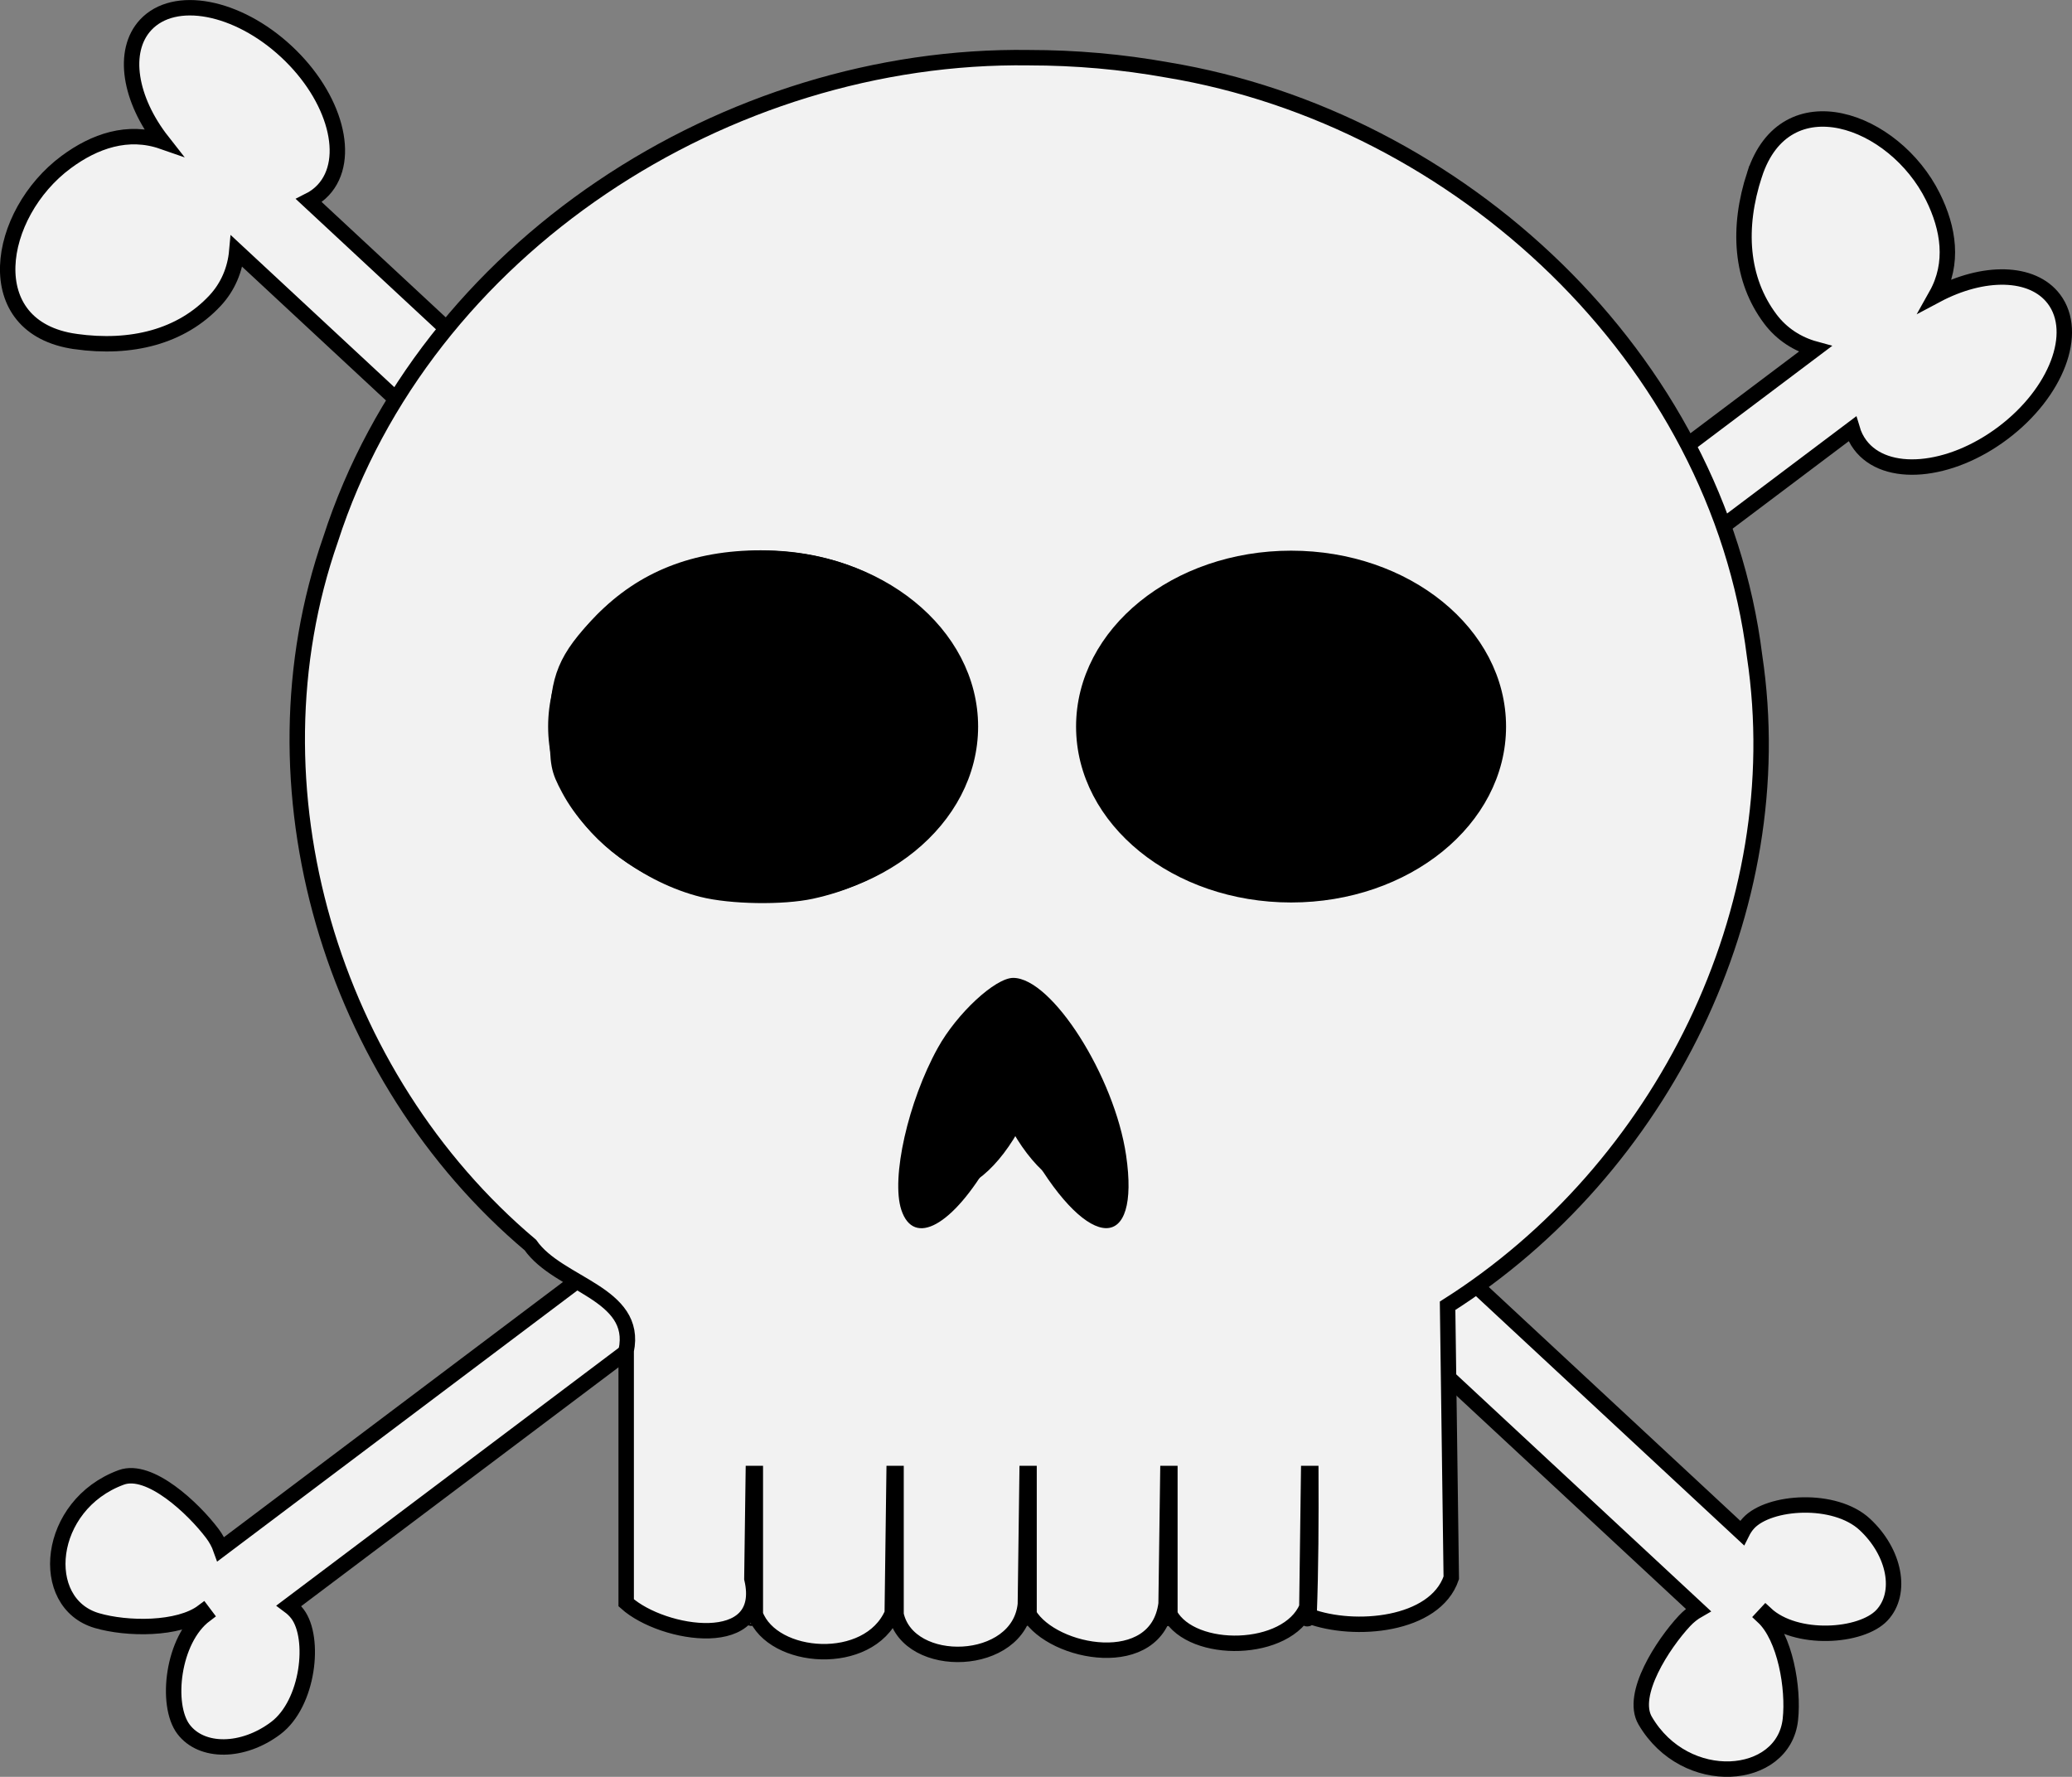
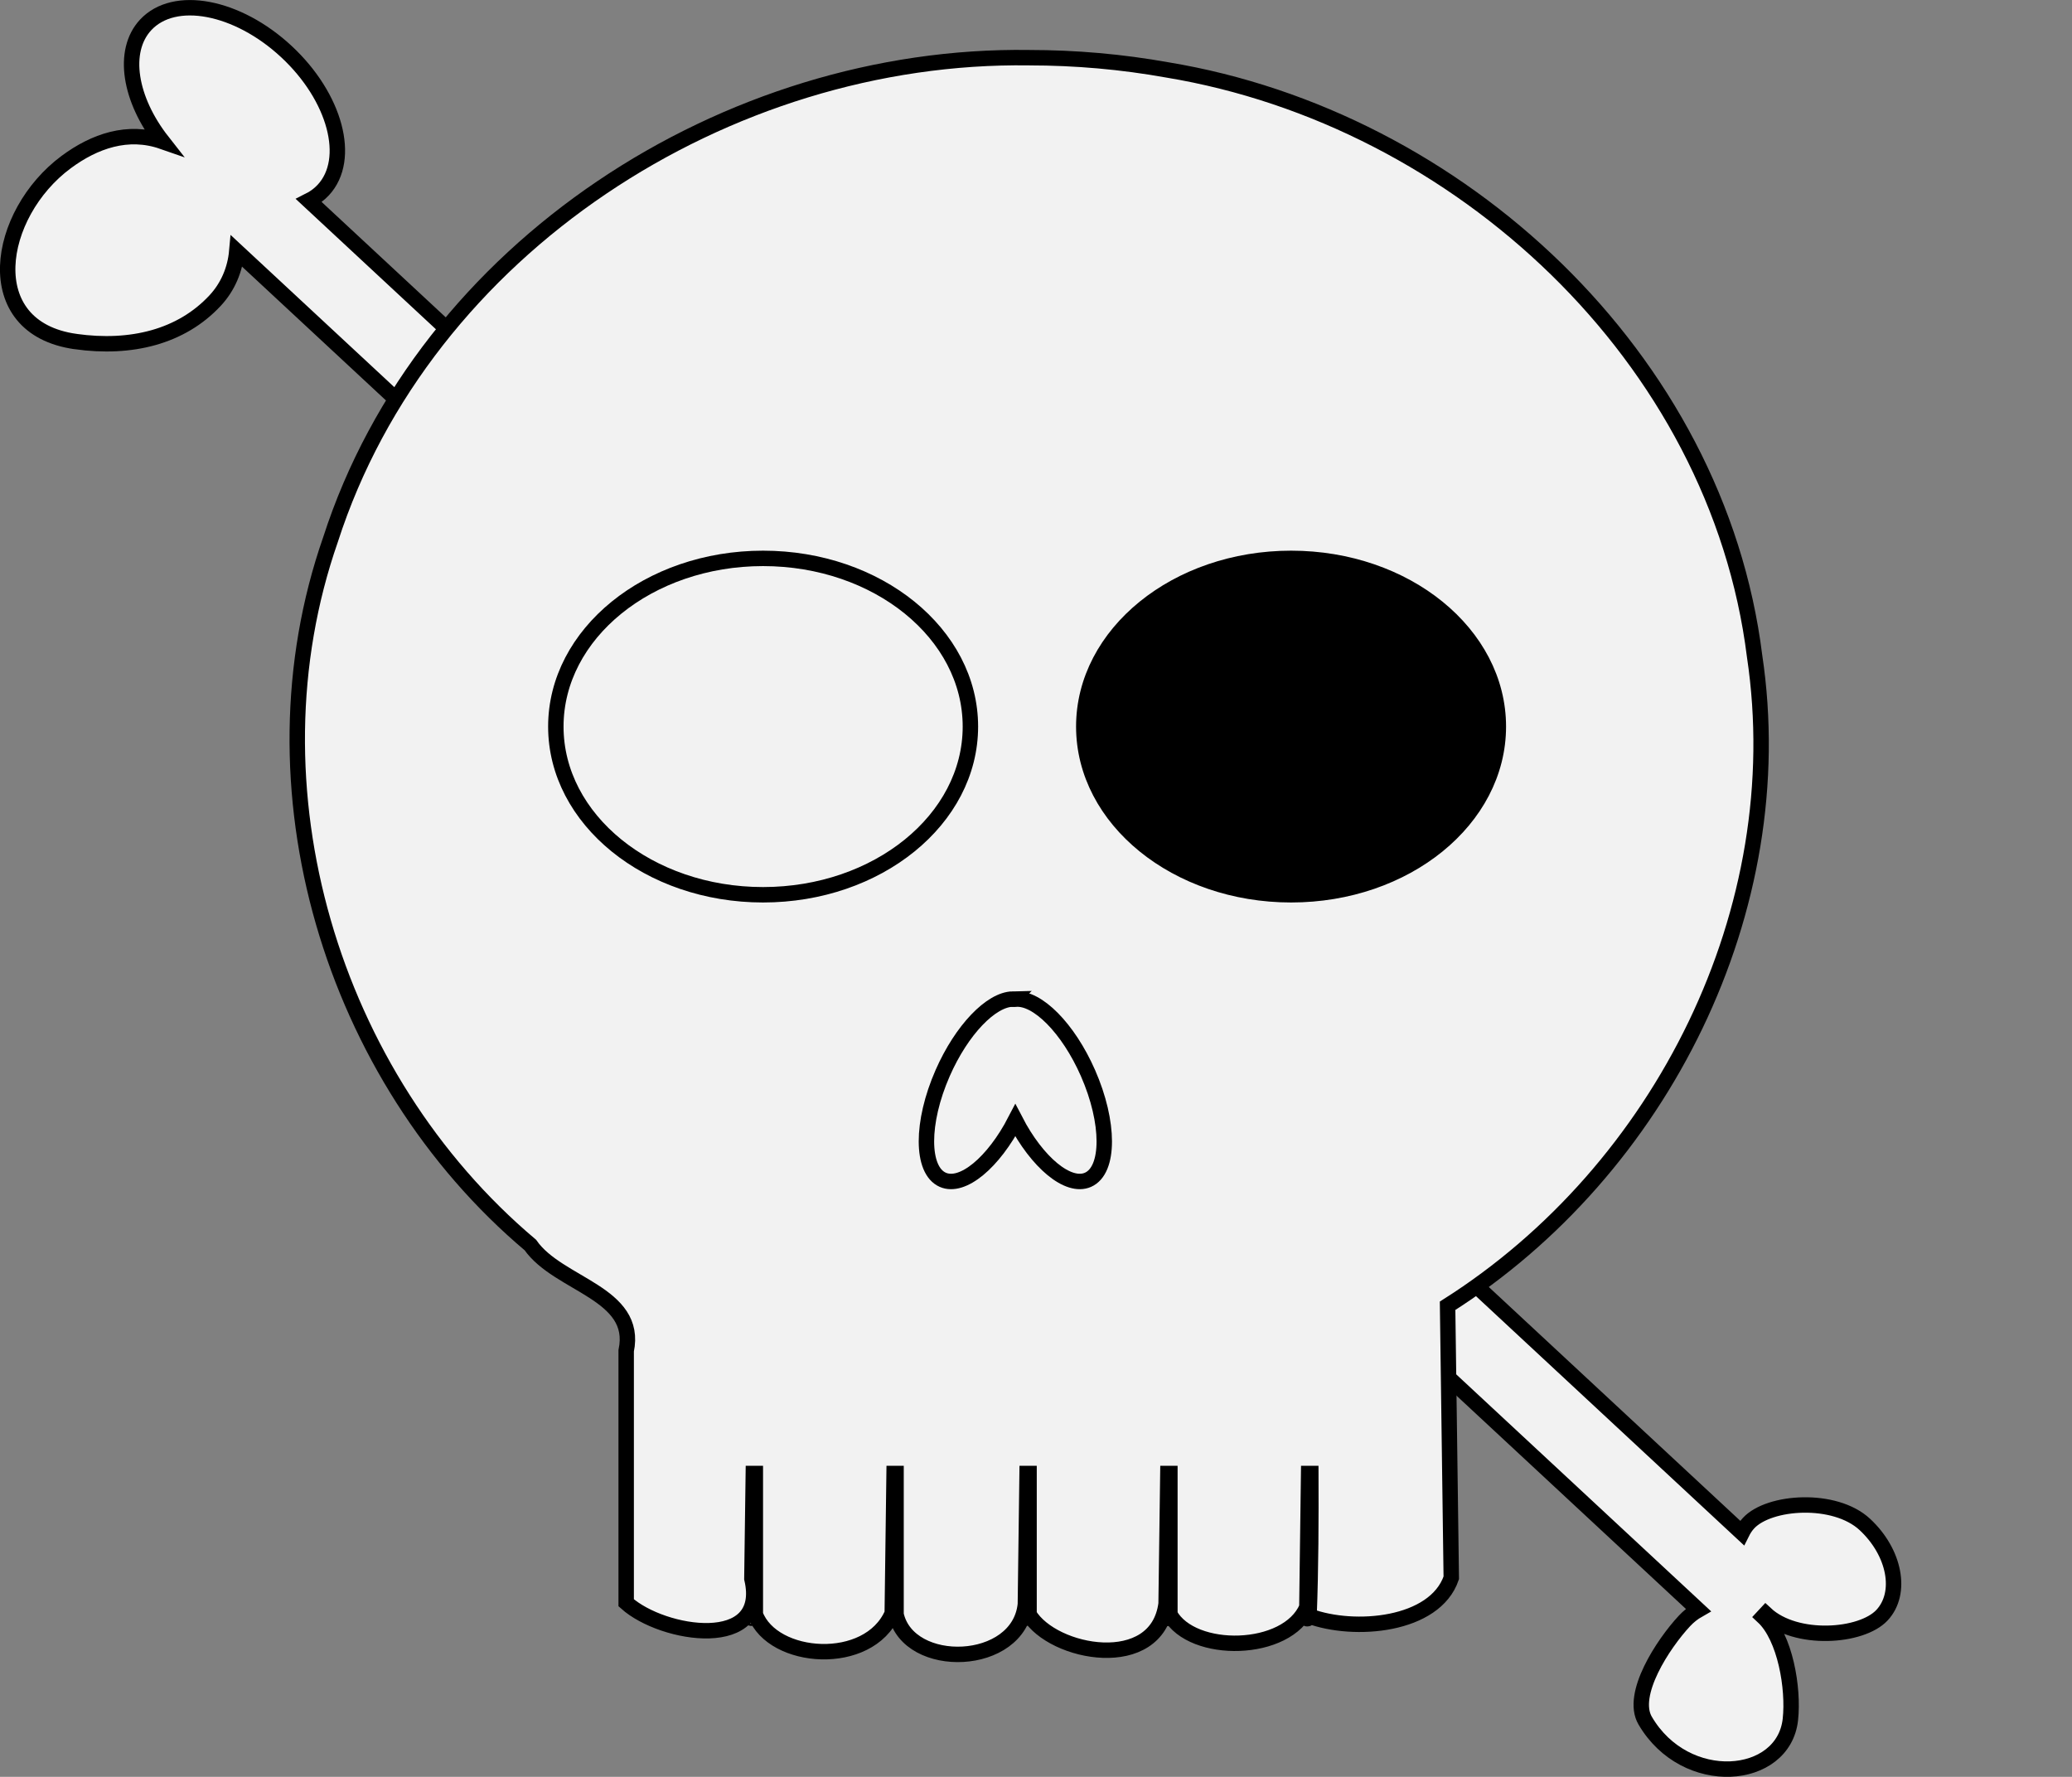
<svg xmlns="http://www.w3.org/2000/svg" xmlns:ns1="http://sodipodi.sourceforge.net/DTD/sodipodi-0.dtd" xmlns:ns2="http://www.inkscape.org/namespaces/inkscape" id="svg2" ns1:docname="New document 1" viewBox="0 0 537.44 460.86" version="1.1" ns2:version="0.48.4 r9939">
  <rect x="0" y="0" width="537.44" height="460.86" fill="#808080" stroke="none" />
  <ns1:namedview id="base" bordercolor="#666666" ns2:pageshadow="2" ns2:window-y="-3" fit-margin-left="0" pagecolor="#ffffff" fit-margin-top="0" ns2:window-maximized="1" ns2:zoom="0.98574219" ns2:window-x="-2" ns2:window-height="880" showgrid="false" borderopacity="1.0" ns2:current-layer="layer1" ns2:cx="550.29622" ns2:cy="219.58057" fit-margin-right="0" fit-margin-bottom="0" ns2:window-width="1600" ns2:pageopacity="0.0" ns2:document-units="px" />
  <g id="layer1" ns2:label="Layer 1" ns2:groupmode="layer" transform="translate(-122.64 -157.84)">
    <g id="g3142">
      <path id="rect2993" d="m142.24 246.43c14.426 2.021 27.432-1.201 36.205-10.639 3.327-3.578 5.188-8.066 5.614-12.786l379.09 352.41c-1.308 0.744-2.526 1.708-3.61 2.874-5.531 5.95-14.133 19.053-10.179 25.827 10.445 17.896 35.901 15.726 37.671-0.27 0.894-8.075-1.335-21.337-7.08-26.678l0.681-0.732c7.797 7.248 24.836 6.073 30.176 0.328 5.34-5.745 3.334-16.271-4.462-23.519-7.797-7.248-24.814-6.096-30.155-0.351-0.707 0.761-1.267 1.63-1.72 2.539l-371.7-345.54c1.391-0.697 2.66-1.623 3.724-2.767 7.439-8.002 3.141-24.088-9.58-35.914-12.721-11.825-29.055-14.918-36.494-6.917-6.305 6.783-4.185 19.366 4.354 30.245-8.961-3.117-17.606-0.119-24.969 5.333-18.157 13.446-23.091 42.979 2.43 46.554z" ns1:nodetypes="ssccsssccsssccssscss" style="stroke:#000000;stroke-width:4;fill:#f2f2f2" ns2:connector-curvature="0" />
-       <path id="path3008" style="stroke:#000000;stroke-width:4;fill:#f2f2f2" d="m577.74 203.09c-4.524 13.847-3.638 27.216 4.112 37.511 2.938 3.904 7.029 6.524 11.601 7.774l-413.53 311.28c-0.503-1.419-1.237-2.787-2.195-4.059-4.886-6.491-16.273-17.261-23.637-14.558-19.452 7.138-21.79 32.579-6.353 37.132 7.792 2.298 21.24 2.435 27.506-2.282l0.601 0.799c-8.505 6.402-10.342 23.382-5.625 29.649 4.717 6.267 15.432 6.141 23.937-0.26s10.361-23.357 5.644-29.624c-0.624-0.83-1.382-1.534-2.197-2.14l405.47-305.21c0.442 1.492 1.13 2.904 2.07 4.153 6.57 8.729 23.162 7.324 37.038-3.121 13.877-10.445 19.791-25.982 13.221-34.711-5.569-7.399-18.33-7.523-30.539-1.028 4.643-8.274 3.21-17.311-0.863-25.517-10.046-20.237-38.253-30.283-46.257-5.788z" ns2:transform-center-x="-7.1012483" ns2:transform-center-y="-20.289281" ns2:connector-curvature="0" ns1:nodetypes="ssccsssccsssccssscss" />
      <path id="path3060" style="stroke:#000000;stroke-width:4;fill:#f2f2f2" ns2:connector-curvature="0" d="m389.56 172.8c-78.372-1.119-156.75 49.218-181.19 124.99-22.406 64.244 0.198 139.45 51.841 182.98 7.248 10.406 28.024 12.417 24.848 27.433v65.358c9.507 8.541 37.075 12.853 32.607-6.255l0.893-65.781v75.062c4.498 12.017 29.415 13.821 35.515-0.292l0.985-74.771v75.062c3.196 14.654 31.883 13.757 33.545-2.625l0.955-72.437v75.062c6.152 10.293 33.166 15.325 35.546-2.75l0.985-72.312v75.062c5.77 10.47 30.476 10.059 35.53-1.865l0.97-73.198c-0.274 25.099 0.545 50.651-0.406 75.469 11.764 4.375 32.639 2.545 36.891-9.899-0.318-23.523-0.636-47.046-0.954-70.569 55.504-35.157 89.47-102.88 79.632-168.5-9.64-77.45-76.66-139.51-152.29-152.04-11.85-2.13-23.88-3.18-35.91-3.18zm72.625 404.19c-1.096-0.816-0.618 1.969 0 0zm-36.75 0.25c-0.67-0.515-0.405 1.171 0 0zm-36.656 0.125c-0.404-0.301-0.228 0.726 0 0zm-34.562 0.062c-0.288-0.215-0.163 0.518 0 0zm-36.625 0.094c-0.115-0.086-0.065 0.207 0 0z" />
      <rect id="rect3064" style="fill:#f2f2f2" height="49.709" width="176.52" y="488.32" x="303.32" />
      <g id="g3098" transform="translate(-8.116 9.13)">
        <path id="path3010" style="stroke:#000000;stroke-width:4;fill:#f2f2f2" ns2:connector-curvature="0" d="m328.68 293.54c-29.694 0-53.75 19.533-53.75 43.625s24.056 43.625 53.75 43.625 53.781-19.533 53.781-43.625-24.087-43.625-53.781-43.625zm136.97 0c-29.694 0-53.781 19.533-53.781 43.625s24.087 43.625 53.781 43.625 53.75-19.533 53.75-43.625-24.056-43.625-53.75-43.625z" />
-         <path id="path3092" style="fill:#000000" ns2:connector-curvature="0" d="m312.49 381.35c-14.709-3.684-29.243-14.613-35.888-26.988-2.966-5.524-3.259-7.042-3.259-16.908 0-13.47 2.341-19.107 12.099-29.137 11.009-11.316 25.053-16.873 42.645-16.873 21.621 0 39.706 9.299 49.872 25.641 15.773 25.358-2.208 57.358-36.378 64.741-7.754 1.675-21.392 1.452-29.091-0.476z" />
        <path id="path3094" style="fill:#000000" ns2:connector-curvature="0" d="m449.03 380.37c-15.058-3.829-29.039-14.933-35.135-27.905-3.062-6.516-3.289-7.782-2.93-16.34 0.494-11.78 3.256-18.023 12.019-27.169 10.602-11.066 24.126-16.499 41.066-16.499 17.042 0 30.538 5.41 41.066 16.461 7.044 7.394 10.57 13.936 12.083 22.417 3.868 21.689-14.046 43.772-40.155 49.501-7.467 1.638-20.6 1.42-28.014-0.465z" />
      </g>
      <g id="g3105" transform="translate(2.029 3.043)">
        <path id="path3021" style="stroke:#000000;stroke-width:4;fill:#f2f2f2" ns2:connector-curvature="0" d="m383.28 413.93c-5.607 0.119-13.226 7.967-18.156 19.188-5.635 12.823-5.611 25.208 0.031 27.688 5.138 2.257 13.162-4.499 18.812-15.406 5.651 10.91 13.705 17.664 18.844 15.406 5.642-2.479 5.635-14.864 0-27.688-5.135-11.687-13.186-19.707-18.844-19.156-0.224-0.022-0.456-0.036-0.688-0.031z" />
-         <path id="path3103" style="fill:#000000" ns2:connector-curvature="0" d="m354.4 468.61c-2.719-8.248 1.76-28.125 9.476-42.044 4.94-8.912 14.876-18.129 19.543-18.129 10.031 0 26.264 25.507 29.282 46.012 3.726 25.315-9.518 25.169-24.322-0.267-2.478-4.258-4.736-7.742-5.018-7.742-0.282 0-2.945 4.235-5.919 9.41-9.687 16.86-19.837 22.48-23.042 12.76z" />
      </g>
    </g>
  </g>
</svg>